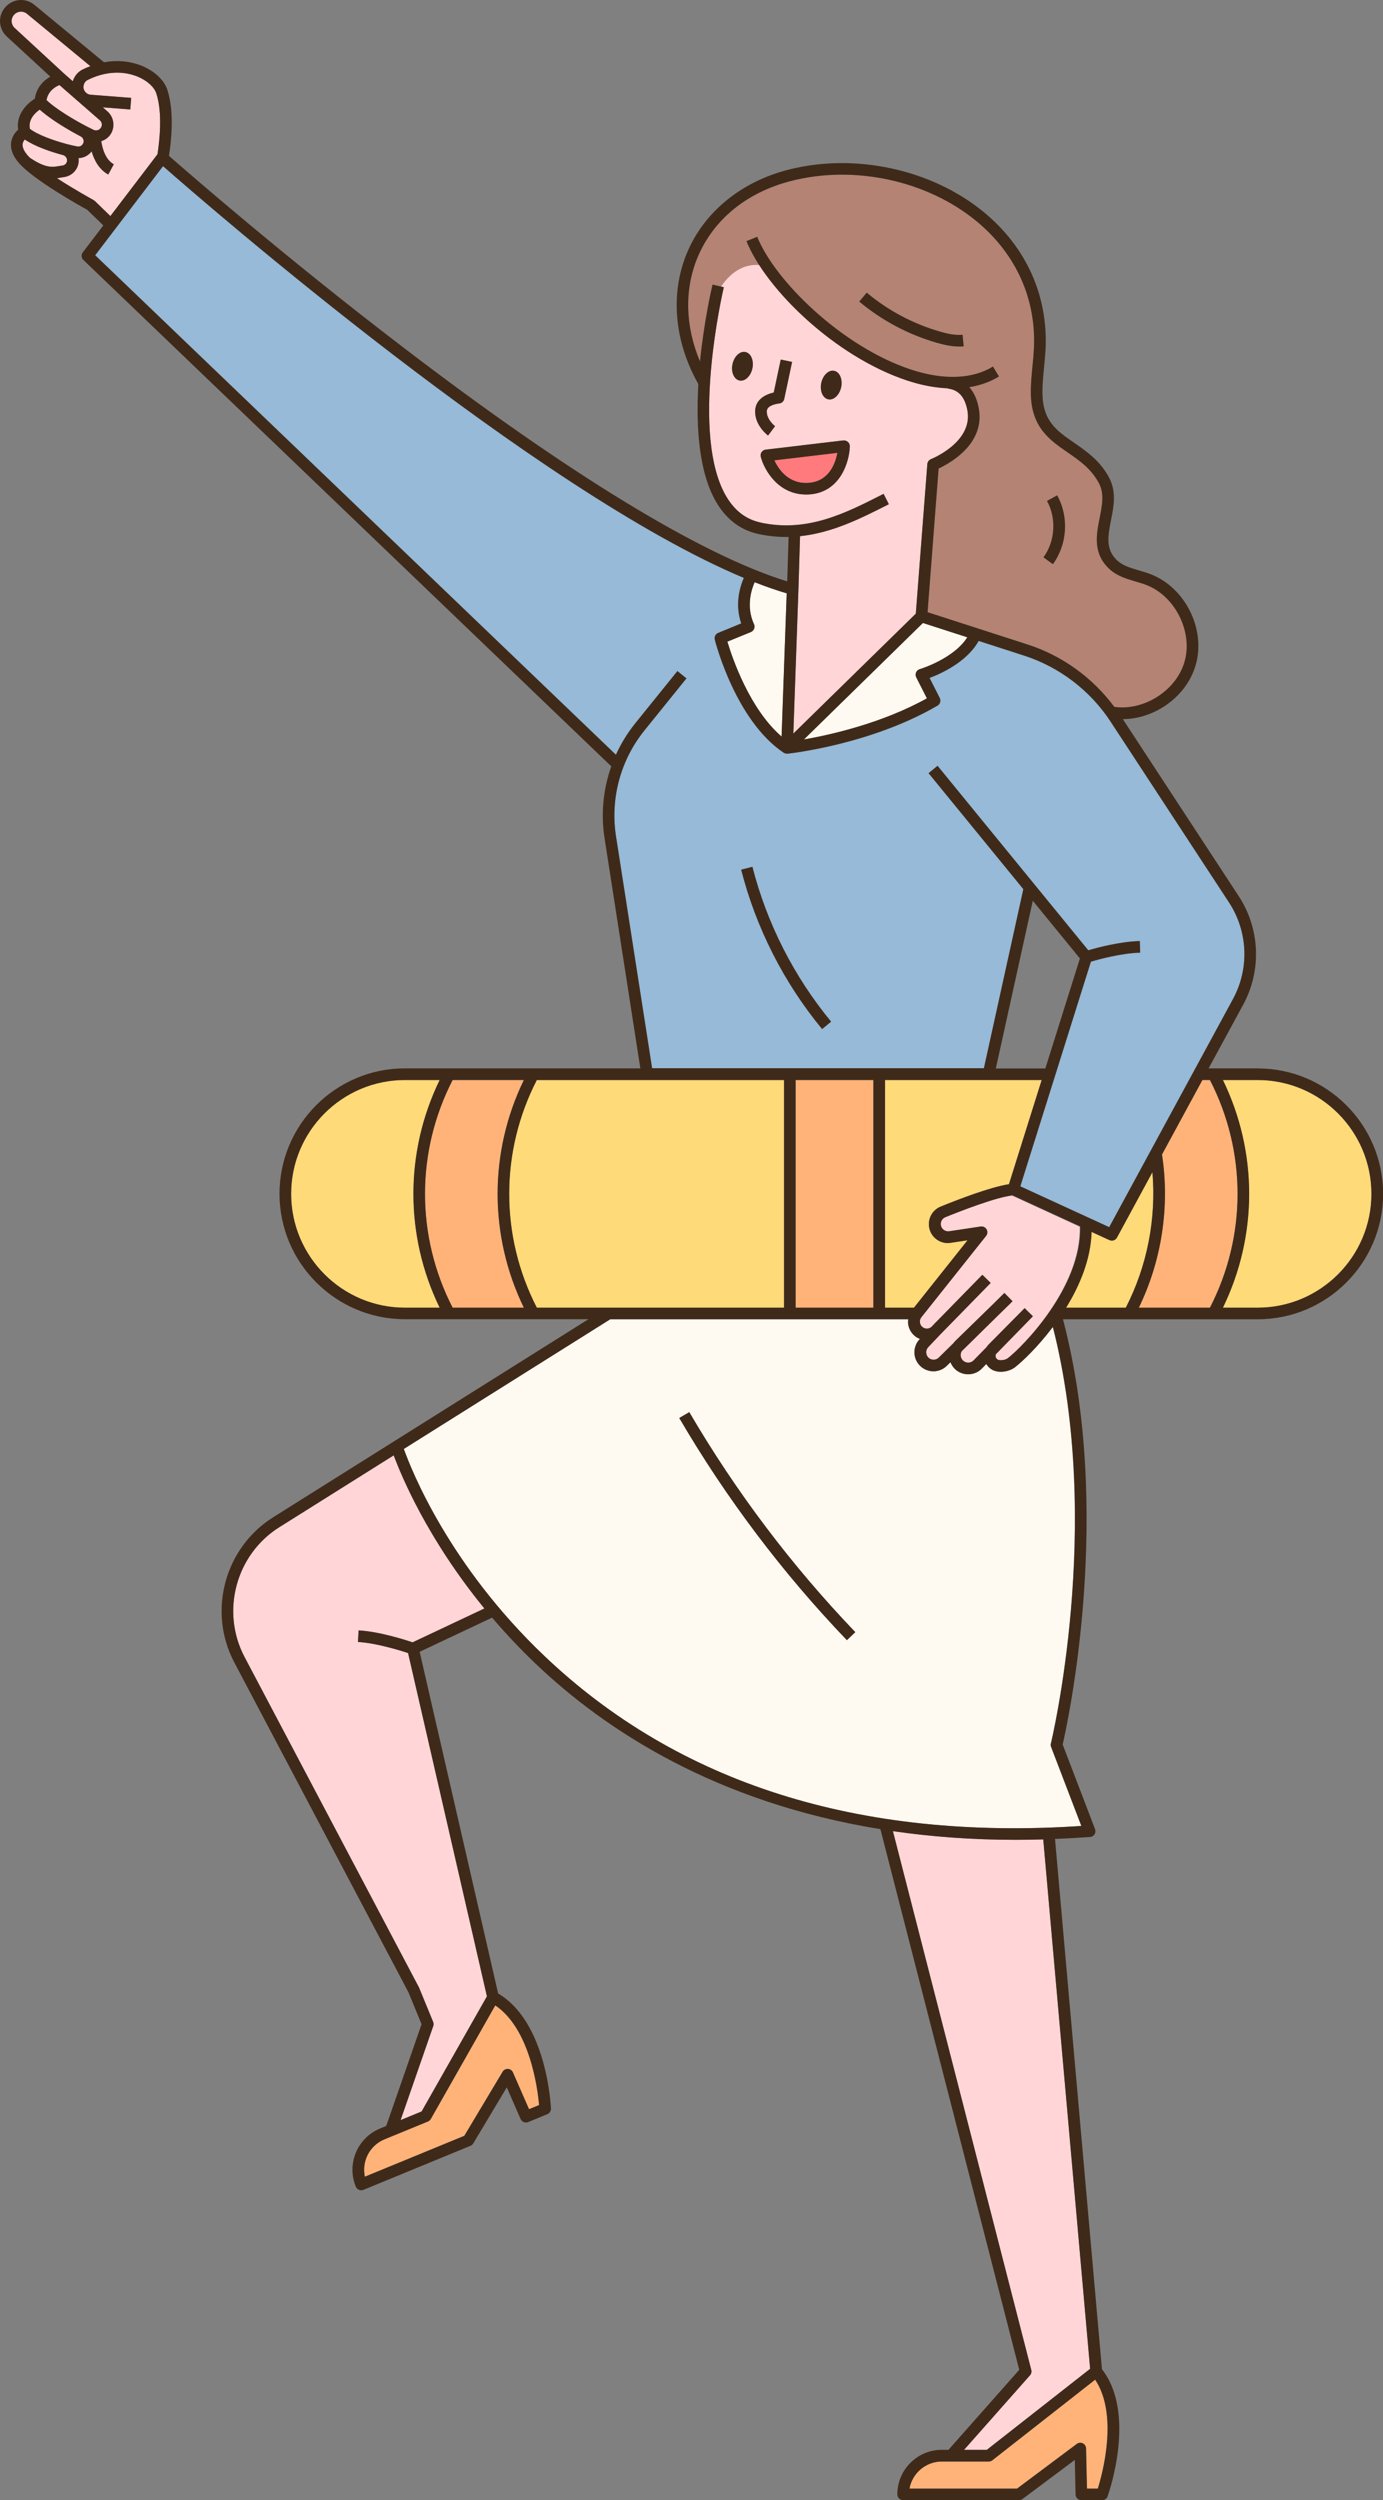
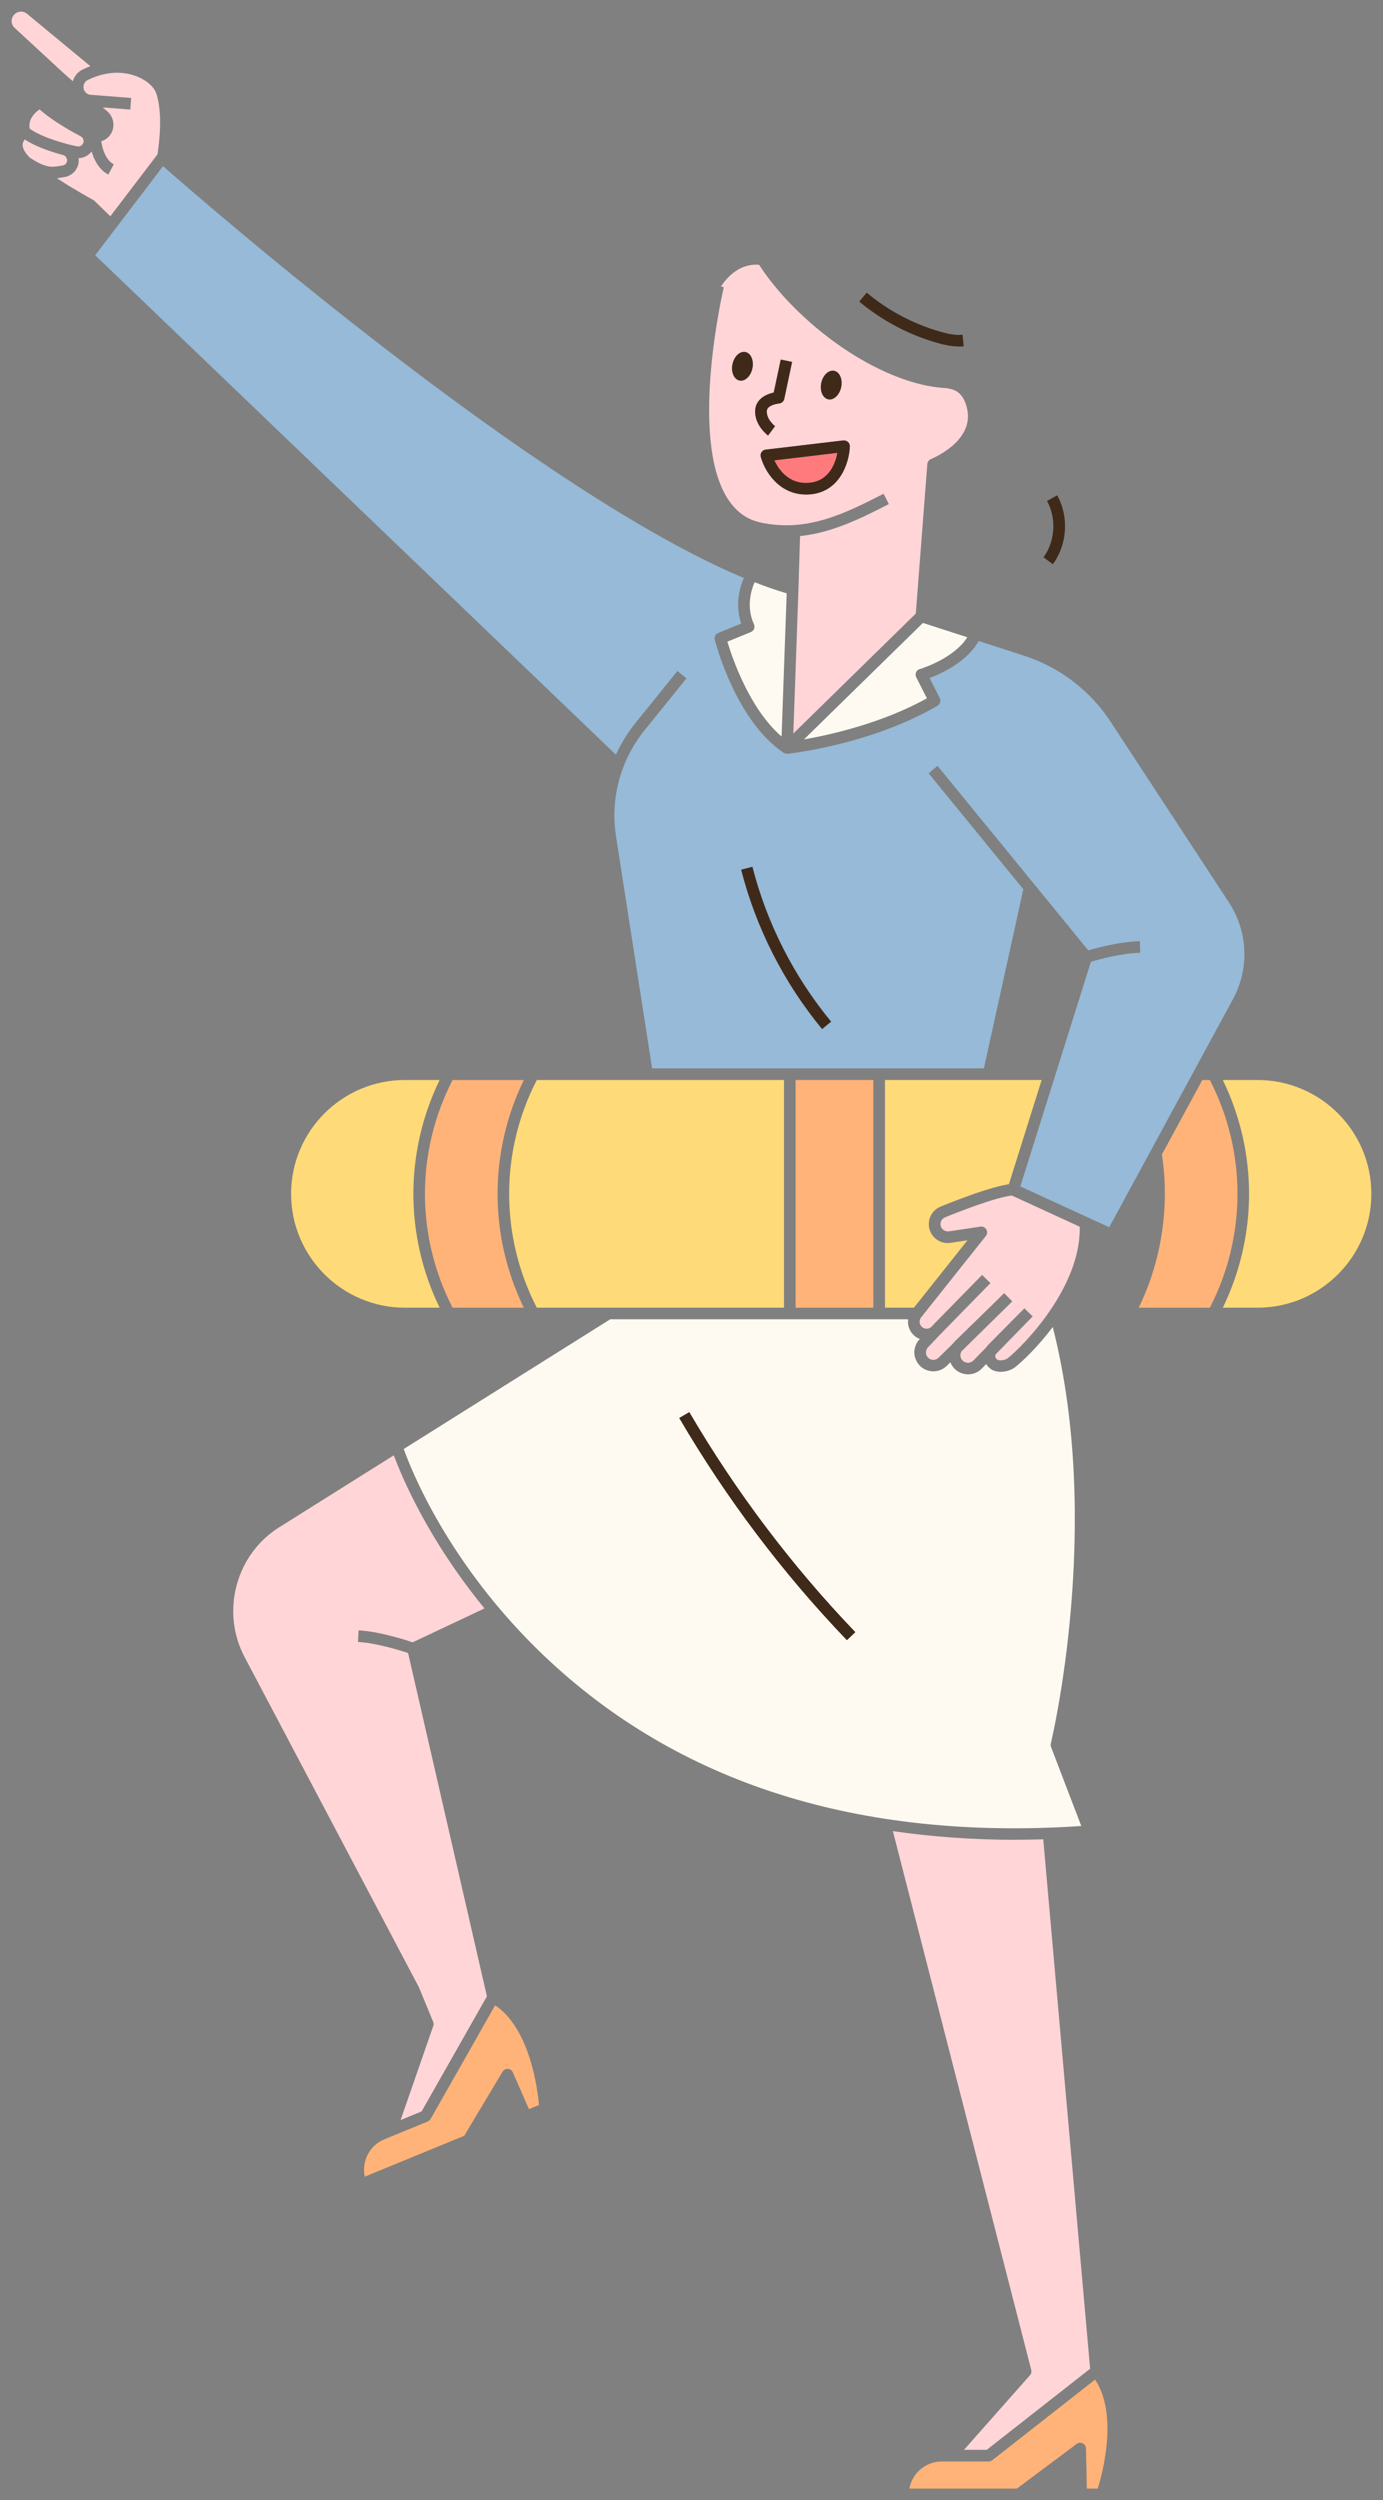
<svg xmlns="http://www.w3.org/2000/svg" id="_圖層_2" viewBox="0 0 232.76 420.59">
  <rect x="0" y="0" width="232.76" height="420.59" fill="#808080" stroke="none" />
  <defs>
    <style>.cls-1{fill:#ffd5d7;}.cls-2{fill:#b48374;}.cls-3{fill:#ffb378;}.cls-4{fill:#3f2a1a;}.cls-5{fill:#ff7a7d;}.cls-6{fill:#fffaf1;}.cls-7{fill:#96bad7;}.cls-8{fill:#ffda78;}</style>
  </defs>
  <g id="_圖層_5">
    <g>
      <path class="cls-8" d="M211.65,181.68h-5.85c5.89,12.11,5.89,26.19,0,38.3h5.85c10.56,0,19.15-8.59,19.15-19.15s-8.59-19.15-19.15-19.15Z" />
      <g>
        <path class="cls-7" d="M132.92,179.72h32.67l6.64-30.13-15.95-19.51,1.51-1.24,25.37,31.04c1.48-.44,5.27-1.46,8.67-1.56l.06,1.95c-3.23,.09-6.99,1.13-8.29,1.52l-11.88,37.79,14.96,6.87,20.83-38.37c2.79-5.14,2.53-11.37-.67-16.26l-19.93-30.42c-3.43-5.24-8.6-9.18-14.56-11.1l-7.64-2.47c-1.94,3.49-6.22,5.46-8.26,6.23l1.71,3.37c.23,.46,.07,1.03-.38,1.29-11.17,6.51-24.66,8.02-25.23,8.08-.03,0-.07,0-.1,0-.12,0-.24-.03-.35-.07-.02,0-.03,0-.05,0-.03-.01-.05-.03-.07-.05-.02-.01-.05-.02-.07-.03-8.07-5.39-11.47-18.48-11.61-19.03-.12-.47,.13-.96,.58-1.14l3.87-1.59c-1.11-3.25-.21-6.18,.44-7.66C90.42,82.68,35.08,34.66,27.44,27.95l-11.42,14.99L103.66,126.96c.86-1.89,1.95-3.67,3.27-5.31l7.08-8.77,1.52,1.23-7.08,8.77c-4.02,4.98-5.76,11.46-4.78,17.78l6.08,39.06h23.18Zm-6.28-33.91c2.42,9.49,7,18.5,13.24,26.04l-1.51,1.24c-6.42-7.77-11.13-17.04-13.62-26.81l1.89-.48Z" />
        <rect class="cls-3" x="133.9" y="181.68" width="13.08" height="38.3" />
        <path class="cls-8" d="M73.99,181.68h-5.85c-10.56,0-19.15,8.59-19.15,19.15s8.59,19.15,19.15,19.15h5.85c-5.89-12.11-5.89-26.19,0-38.3Z" />
        <path class="cls-3" d="M88.16,181.68h-11.99c-6.2,12.04-6.2,26.26,0,38.3h11.99c-5.89-12.11-5.89-26.19,0-38.3Z" />
        <path class="cls-3" d="M72.01,356.87l-7.31,3c-2.52,1.03-3.87,3.72-3.31,6.29l16.74-6.88,6.45-10.78c.19-.31,.52-.49,.9-.47,.36,.02,.69,.25,.83,.58l2.71,6.19,1.69-.69c-.24-2.72-1.52-12.85-7.38-16.78l-10.85,19.11c-.11,.19-.28,.34-.48,.42Z" />
        <path class="cls-8" d="M131.95,181.68h-41.61c-6.2,12.04-6.2,26.26,0,38.3h41.61v-38.3Z" />
        <path class="cls-1" d="M47.02,256.89c-7.33,4.6-9.9,14.2-5.86,21.85l29.35,55.57,2.39,5.81c.09,.22,.1,.47,.02,.69l-5.5,15.83,3.54-1.46,10.99-19.36-13.27-57.75c-1.4-.46-5.45-1.71-8.43-1.86l.1-1.95c3.38,.17,7.79,1.57,9.1,2.01l12.09-5.7c-9.58-11.69-13.98-22.29-15.26-25.76l-19.24,12.08Z" />
        <path class="cls-8" d="M158.31,202.97c3.05-1.24,8.4-3.3,11.49-3.76l5.51-17.53h-26.37v38.3h4.87l9.02-11.34-2.85,.43c-1.72,.27-3.34-.92-3.62-2.63-.24-1.48,.56-2.9,1.94-3.46Z" />
        <path class="cls-6" d="M170.81,230.01c-.61,.47-1.51,.76-2.38,.76-.68,0-1.35-.18-1.82-.59-.25-.19-.46-.44-.63-.72l-.71,.73c-.62,.66-1.47,1-2.34,1-.66,0-1.32-.2-1.89-.61-.5-.36-.87-.86-1.09-1.42l-.6,.59c-.62,.62-1.44,.94-2.26,.94-.7,0-1.4-.23-1.99-.69-.7-.56-1.14-1.39-1.21-2.28-.06-.89,.25-1.78,.87-2.43l.05-.05c-.2-.08-.39-.17-.57-.28-.73-.47-1.24-1.24-1.39-2.1-.05-.31-.04-.62,0-.93h-50.15l-34.75,21.82c1.27,3.57,7.61,19.56,23.64,34.81,22.59,21.48,53,31.1,90.39,28.61l-5.09-13.29c-.07-.19-.08-.39-.04-.58,.09-.37,8.83-36.72,.33-70.07-2.55,3.38-5.15,5.84-6.38,6.79Zm-28.27,45.9c-10.82-11.29-20.31-23.87-28.21-37.37l1.69-.99c7.82,13.37,17.22,25.82,27.94,37.01l-1.41,1.35Z" />
-         <path class="cls-8" d="M193.94,197.18l-5.97,11.01c-.18,.32-.51,.51-.86,.51-.14,0-.27-.03-.41-.09l-3-1.38c-.13,4.59-1.98,9.01-4.29,12.75h10.05c3.6-7,5.15-14.97,4.48-22.8Z" />
        <path class="cls-3" d="M203.62,181.68h-1.27l-6.8,12.53c1.33,8.74-.04,17.82-3.9,25.77h11.97c6.2-12.04,6.2-26.26,0-38.3Z" />
        <path class="cls-3" d="M166.4,414.07h-7.9c-2.72,0-4.99,1.97-5.45,4.56h18.1l10.06-7.52c.29-.22,.69-.25,1.01-.1,.33,.16,.54,.49,.55,.86l.15,6.76h1.83c.81-2.61,3.47-12.46-.45-18.33l-17.3,13.56c-.17,.13-.38,.21-.6,.21Z" />
        <path class="cls-1" d="M171.01,309.49c-7.41,0-14.31-.52-20.74-1.46l23.29,90.64c.08,.31,0,.65-.21,.89l-11.11,12.55h3.83l17.4-13.64-7.89-89.06c-1.54,.04-3.07,.07-4.56,.07Z" />
        <path class="cls-1" d="M170.37,201.1c-2.86,.33-8.84,2.67-11.32,3.68-.53,.22-.84,.77-.75,1.34,.11,.66,.75,1.11,1.4,1.02l5.31-.8c.39-.06,.79,.13,.99,.48,.2,.35,.17,.78-.08,1.1l-10.92,13.72c-.19,.25-.27,.57-.21,.9,.06,.33,.24,.61,.52,.79,.48,.31,1.11,.23,1.5-.18h0s.67-.72,.67-.72h.01s7.8-7.96,7.8-7.96l1.4,1.37-8.46,8.65-2.05,2.16c-.24,.26-.36,.59-.34,.95,.02,.35,.19,.67,.47,.89,.5,.39,1.21,.35,1.66-.1l2.46-2.42c.07-.09,.13-.18,.21-.27l6.28-6.12,2.08-2.05,1.37,1.39-.62,.61h0s-1.49,1.46-1.49,1.46l-6.44,6.33c-.13,.22-.2,.49-.18,.76,.03,.38,.22,.71,.53,.93,.52,.37,1.23,.3,1.67-.16l2.17-2.22c.09-.13,.18-.27,.29-.38l6.11-6.17h0s0,0,0,0l.69,.69,.7,.68-6.24,6.39c-.05,.13-.06,.25-.05,.33,.01,.12,.06,.35,.29,.52,.31,.26,1.32,.17,1.78-.19,2.51-1.96,12.38-11.92,12.14-22.14l-11.38-5.23Z" />
-         <path class="cls-1" d="M26.5,25.97c.34-2.15,.9-6.95-.2-10.26-.36-1.07-1.55-2.14-3.1-2.79-1.48-.62-4.55-1.37-8.42,.53-.4,.2-.66,.56-.72,1.01-.06,.45,.1,.87,.44,1.17,.21,.19,.48,.3,.76,.32l6.82,.53-.15,1.95-4.63-.36,.83,.73c1.13,1.03,1.28,2.77,.36,3.97-.38,.49-.89,.82-1.45,.99,.17,1.15,.67,3.11,2.11,3.89l-.93,1.72c-1.59-.86-2.39-2.49-2.8-3.89-.53,.69-1.34,1.11-2.2,1.13,.06,.43,.03,.87-.12,1.29-.36,1.03-1.25,1.76-2.33,1.9-.16,.02-.32,.05-.49,.08-.22,.04-.45,.08-.7,.11,2.99,1.95,6.08,3.63,6.13,3.66,.08,.04,.15,.1,.21,.16l2.65,2.57,7.92-10.39Z" />
-         <path class="cls-1" d="M14.46,21.19s.04,.03,.06,.04c.48,.25,.91,.46,1.24,.62,.41,.19,.89,.07,1.17-.29,.31-.4,.26-.97-.11-1.31l-6.81-5.94c-.68,.26-1.92,.97-2.19,2.55,1.43,1.31,3.67,2.71,5.53,3.75l1.1,.59Z" />
+         <path class="cls-1" d="M26.5,25.97c.34-2.15,.9-6.95-.2-10.26-.36-1.07-1.55-2.14-3.1-2.79-1.48-.62-4.55-1.37-8.42,.53-.4,.2-.66,.56-.72,1.01-.06,.45,.1,.87,.44,1.17,.21,.19,.48,.3,.76,.32l6.82,.53-.15,1.95-4.63-.36,.83,.73c1.13,1.03,1.28,2.77,.36,3.97-.38,.49-.89,.82-1.45,.99,.17,1.15,.67,3.11,2.11,3.89l-.93,1.72c-1.59-.86-2.39-2.49-2.8-3.89-.53,.69-1.34,1.11-2.2,1.13,.06,.43,.03,.87-.12,1.29-.36,1.03-1.25,1.76-2.33,1.9-.16,.02-.32,.05-.49,.08-.22,.04-.45,.08-.7,.11,2.99,1.95,6.08,3.63,6.13,3.66,.08,.04,.15,.1,.21,.16l2.65,2.57,7.92-10.39" />
        <path class="cls-5" d="M136.13,81.22c3.43-.26,4.48-3.32,4.8-5.04l-10.6,1.26c.7,1.51,2.4,4.06,5.8,3.78Z" />
        <g>
          <path class="cls-1" d="M121.35,48.2l.47,.11c-.06,.25-5.92,25.19,.61,35.52,1.42,2.24,3.26,3.58,5.64,4.08,7.81,1.66,14.16-1.56,20.31-4.68l.33-.17,.88,1.74-.33,.17c-4.37,2.22-9.16,4.64-14.61,5.21l-.27,8.92s0,0,0,0h0l-.86,24.29,20.61-20.17,1.94-25.16c.03-.37,.27-.7,.62-.84,.07-.03,7.13-2.86,6.12-8.22-.42-2.25-1.49-3.44-3.25-3.64v-.05c-2.17-.09-4.5-.52-6.96-1.34-10.22-3.4-20.05-11.99-24.84-19.43-3.33-.27-5.46,2.18-6.42,3.64Zm5.28,13.76c-.28,1.32-1.26,2.23-2.18,2.04s-1.45-1.43-1.17-2.75c.28-1.32,1.26-2.23,2.18-2.04,.92,.2,1.45,1.43,1.17,2.75Zm11.59,2.46c.28-1.32,1.26-2.23,2.18-2.04,.92,.2,1.45,1.43,1.17,2.75-.28,1.32-1.26,2.23-2.18,2.04-.92-.2-1.45-1.43-1.17-2.75Zm3.71,9.67c.29-.04,.57,.06,.78,.25,.21,.19,.32,.47,.32,.75-.09,2.62-1.61,7.69-6.75,8.07-.21,.02-.42,.02-.62,.02-4.67,0-7.02-4.08-7.62-6.33-.07-.27-.02-.57,.13-.8,.16-.23,.41-.39,.69-.42l13.07-1.55Zm-11.71-8.06l1.18-5.55,1.91,.4-1.32,6.22c-.09,.42-.45,.74-.88,.77-.02,0-2.02,.2-2.06,1.27-.06,1.43,1.38,2.54,1.39,2.55l-1.17,1.56c-.09-.07-2.28-1.73-2.17-4.2,.08-1.88,1.77-2.73,3.13-3.03Z" />
-           <path class="cls-2" d="M192.9,98.4c-.56-.21-1.14-.38-1.75-.56-1.58-.46-3.21-.94-4.49-2.16-2.77-2.62-2.14-5.76-1.59-8.53,.42-2.11,.82-4.11-.13-5.88-1.3-2.43-3.31-3.82-5.26-5.16-2.99-2.06-6.08-4.19-6.19-9.81-.03-1.6,.13-3.18,.28-4.72,.09-.91,.18-1.83,.23-2.74,.47-8.45-2.98-16.15-9.7-21.66-8.31-6.82-20.56-9.46-31.2-6.72-7.45,1.92-13.03,6.47-15.69,12.83-2.26,5.4-2.09,11.63,.4,17.52,.69-6.91,1.99-12.45,2.11-12.93l1.43,.34c.96-1.46,3.09-3.9,6.42-3.64-.89-1.38-1.62-2.73-2.13-3.99l1.81-.73c3.02,7.49,14.34,18.49,25.77,22.3,5.55,1.85,10.35,1.69,13.91-.47l1.01,1.67c-1.5,.91-3.18,1.5-5,1.8,.7,.78,1.29,1.9,1.59,3.52,1.12,5.98-4.83,9.26-6.75,10.16l-1.86,24.17,16.85,5.44c5.83,1.88,10.94,5.59,14.58,10.49,5,.7,10.43-2.75,11.82-7.6,1.44-5.02-1.58-11.06-6.46-12.92Zm-31.5-40.1c-1.32,0-2.6-.31-3.7-.62-4.76-1.36-9.29-3.76-13.09-6.94l1.26-1.5c3.59,3.01,7.86,5.27,12.37,6.56,1.14,.33,2.49,.65,3.76,.52l.19,1.95c-.27,.03-.53,.04-.79,.04Zm15.8,36.61l-1.58-1.16c1.97-2.68,2.21-6.58,.59-9.48l1.71-.95c2.01,3.6,1.72,8.26-.72,11.59Z" />
        </g>
        <path class="cls-6" d="M154.8,112.56c.06-.02,5.72-1.73,8-5.36l-7.47-2.41-20.03,19.6c4.44-.78,13.11-2.71,20.7-6.92l-1.8-3.54c-.13-.26-.14-.56-.03-.83,.12-.27,.34-.47,.62-.55Z" />
        <path class="cls-1" d="M11.02,24.16h0c.78,.21,1.48,.37,2,.46,.37,.07,.74-.11,.93-.44,.13-.22,.16-.47,.08-.71-.07-.23-.23-.42-.45-.54-.35-.18-.72-.38-1.11-.6l-.09-.05h0c-1.96-1.09-4.2-2.52-5.73-3.88-.76,.53-1.97,1.66-1.64,3.24,1.32,1.02,3.93,1.94,5.99,2.5Z" />
        <path class="cls-1" d="M10.51,27.84c.34-.04,.62-.27,.74-.6,.11-.32,0-.58-.07-.71-.13-.23-.35-.4-.6-.46h0c-1.95-.52-4.66-1.42-6.4-2.61-.16,.18-.31,.42-.36,.71-.11,.67,.37,1.41,.79,1.91,.13,.15,.28,.31,.45,.47,2.64,1.75,3.74,1.57,4.89,1.38,.19-.03,.38-.06,.57-.09Z" />
        <path class="cls-6" d="M126.92,105.77c-.1,.25-.29,.45-.54,.55l-3.96,1.62c.8,2.68,3.71,11.3,9.12,15.96l.86-24.09c-1.73-.51-3.53-1.13-5.4-1.87-.56,1.29-1.46,4.12-.11,7.06,.11,.24,.12,.52,.02,.77Z" />
        <path class="cls-1" d="M12.25,13.67c.26-.85,.84-1.58,1.66-1.98,.44-.22,.88-.4,1.3-.56L4.55,2.32c-.67-.55-1.63-.47-2.2,.18-.57,.65-.52,1.62,.12,2.2l8.44,7.79,1.34,1.17Z" />
        <path class="cls-4" d="M129.27,73.26l1.17-1.56s-1.46-1.13-1.39-2.55c.05-1.07,2.05-1.27,2.06-1.27,.43-.03,.79-.35,.88-.77l1.32-6.22-1.91-.4-1.18,5.55c-1.36,.29-3.04,1.14-3.13,3.03-.11,2.47,2.08,4.13,2.17,4.2Z" />
        <path class="cls-4" d="M125.46,59.22c-.92-.2-1.9,.72-2.18,2.04-.28,1.32,.24,2.55,1.17,2.75s1.9-.72,2.18-2.04c.28-1.32-.24-2.55-1.17-2.75Z" />
        <path class="cls-4" d="M139.39,67.17c.92,.2,1.9-.72,2.18-2.04,.28-1.32-.24-2.55-1.17-2.75-.92-.2-1.9,.72-2.18,2.04-.28,1.32,.24,2.55,1.17,2.75Z" />
        <path class="cls-4" d="M141.93,74.09l-13.07,1.55c-.28,.03-.53,.19-.69,.42-.16,.23-.21,.53-.13,.8,.6,2.25,2.95,6.33,7.62,6.33,.2,0,.41,0,.62-.02,5.14-.39,6.66-5.45,6.75-8.07,0-.28-.11-.56-.32-.75-.21-.19-.49-.29-.78-.25Zm-5.8,7.13c-3.4,.27-5.1-2.27-5.8-3.78l10.6-1.26c-.32,1.72-1.37,4.78-4.8,5.04Z" />
        <path class="cls-4" d="M161.4,58.3c.26,0,.53-.01,.79-.04l-.19-1.95c-1.28,.13-2.62-.19-3.76-.52-4.5-1.28-8.78-3.55-12.37-6.56l-1.26,1.5c3.8,3.18,8.32,5.58,13.09,6.94,1.1,.32,2.38,.62,3.7,.62Z" />
-         <path class="cls-4" d="M211.65,179.72h-8.24l5.82-10.71c3.13-5.77,2.84-12.77-.75-18.26l-19.5-29.77c5.44-.05,10.74-3.83,12.26-9.12,1.73-6.05-1.77-13.05-7.64-15.29-.63-.24-1.27-.43-1.9-.61-1.42-.42-2.75-.81-3.7-1.7-1.98-1.88-1.53-4.13-1.02-6.73,.45-2.25,.96-4.8-.32-7.19-1.52-2.85-3.83-4.44-5.87-5.85-2.94-2.03-5.26-3.62-5.34-8.24-.03-1.48,.12-2.94,.27-4.49,.09-.94,.18-1.88,.24-2.82,.5-9.09-3.2-17.36-10.41-23.28-8.78-7.2-21.7-9.99-32.92-7.1-7.94,2.04-14.14,7.13-17,13.96-2.87,6.85-2.17,14.88,1.9,22.09-.42,7.26,.08,15.23,3.27,20.28,1.69,2.67,4.01,4.34,6.89,4.95,1.59,.34,3.13,.49,4.62,.49,.14,0,.27,0,.41-.01l-.23,7.48c-14.37-4.41-36.71-18.01-64.74-39.45C47.9,43.19,31.44,28.85,28.44,26.22c.37-2.34,.95-7.42-.28-11.13-.54-1.62-2.11-3.1-4.2-3.98-1.29-.54-3.57-1.16-6.45-.63L5.8,.82C4.31-.41,2.15-.24,.88,1.22-.39,2.67-.27,4.83,1.14,6.14l7.32,6.75c-1.15,.66-2.32,1.84-2.6,3.71-1.39,.87-3.2,2.71-2.8,5.21-.45,.4-.99,1.06-1.16,2-.21,1.15,.2,2.34,1.22,3.54,2.46,2.89,10.42,7.32,11.54,7.93l2.73,2.64-3.45,4.52c-.3,.4-.26,.95,.1,1.3l88.84,85.18c-1.36,3.82-1.77,7.96-1.14,12.04l6.03,38.76h-39.63c-11.64,0-21.1,9.47-21.1,21.1s9.47,21.1,21.1,21.1h30.89l-53.05,33.31c-8.19,5.14-11.07,15.87-6.55,24.42l29.31,55.49,2.21,5.38-5.95,17.11-1.04,.43c-3.82,1.57-5.65,5.96-4.08,9.78,.1,.24,.29,.43,.53,.53,.12,.05,.25,.08,.38,.08s.25-.02,.37-.07l18.02-7.41c.19-.08,.36-.22,.47-.4l5.64-9.43,2.33,5.33c.21,.48,.78,.71,1.27,.51l3.23-1.33c.38-.16,.62-.54,.61-.95-.03-.6-.75-14.58-8.89-19.35l-13.21-57.48,12.19-5.75c2.21,2.6,4.68,5.24,7.43,7.85,11.62,11.06,30.2,23.25,57.92,27.73l23.37,90.95-11.91,13.46h-1.12c-4.13,0-7.49,3.36-7.49,7.49,0,.54,.44,.98,.98,.98h19.49c.21,0,.42-.07,.59-.19l8.81-6.58,.13,5.82c.01,.53,.45,.96,.98,.96h3.49c.41,0,.78-.26,.92-.65,.2-.57,4.89-13.9-.95-21.39l-7.9-89.2c1.94-.08,3.9-.19,5.9-.33,.31-.02,.59-.19,.75-.45,.17-.26,.2-.59,.09-.87l-5.45-14.24c.84-3.64,8.59-39.09,.05-71.53h32.78c11.64,0,21.1-9.47,21.1-21.1s-9.47-21.1-21.1-21.1Zm-83.58-91.8c-2.38-.5-4.22-1.84-5.64-4.08-6.53-10.33-.67-35.27-.61-35.52l-1.9-.45c-.12,.49-1.41,6.02-2.11,12.93-2.49-5.88-2.66-12.12-.4-17.52,2.66-6.35,8.24-10.91,15.69-12.83,10.64-2.74,22.88-.1,31.2,6.72,6.72,5.52,10.17,13.21,9.7,21.66-.05,.91-.14,1.83-.23,2.74-.15,1.53-.31,3.12-.28,4.72,.11,5.62,3.2,7.75,6.19,9.81,1.95,1.34,3.96,2.73,5.26,5.16,.95,1.77,.55,3.77,.13,5.88-.55,2.77-1.18,5.91,1.59,8.53,1.28,1.22,2.91,1.69,4.49,2.16,.62,.18,1.2,.35,1.75,.56,4.88,1.86,7.9,7.9,6.46,12.92-1.39,4.86-6.82,8.3-11.82,7.6-3.64-4.9-8.75-8.61-14.58-10.49l-16.85-5.44,1.86-24.17c1.93-.9,7.88-4.18,6.75-10.16-.3-1.62-.89-2.74-1.59-3.52,1.83-.3,3.51-.89,5-1.8l-1.01-1.67c-3.55,2.15-8.36,2.31-13.91,.47-11.43-3.81-22.76-14.81-25.77-22.3l-1.81,.73c3.24,8.05,14.85,19.39,26.97,23.43,2.45,.82,4.78,1.25,6.96,1.34v.05c1.76,.2,2.82,1.39,3.25,3.64,1.01,5.36-6.05,8.2-6.12,8.22-.35,.14-.59,.46-.62,.84l-1.94,25.16-20.61,20.17,.86-24.29h0s0,0,0,0l.27-8.92c5.45-.57,10.24-3,14.61-5.21l.33-.17-.88-1.74-.33,.17c-6.15,3.12-12.5,6.34-20.31,4.68Zm26.13,26.02l1.8,3.54c-7.58,4.21-16.26,6.14-20.7,6.92l20.03-19.6,7.47,2.41c-2.29,3.62-7.94,5.34-8,5.36-.28,.08-.51,.28-.62,.55-.11,.27-.11,.57,.03,.83Zm-27.2-16c1.87,.73,3.67,1.36,5.4,1.87l-.86,24.09c-5.41-4.66-8.32-13.28-9.12-15.96l3.96-1.62c.25-.1,.44-.3,.54-.55,.1-.25,.09-.52-.02-.77-1.35-2.94-.46-5.77,.11-7.06ZM2.47,4.71c-.63-.59-.69-1.55-.12-2.2,.57-.65,1.53-.73,2.2-.18L15.21,11.13c-.43,.16-.86,.34-1.3,.56-.81,.4-1.39,1.12-1.66,1.98l-1.34-1.17L2.47,4.71Zm7.54,9.6l6.81,5.94c.38,.34,.43,.91,.11,1.31-.28,.36-.76,.48-1.17,.29-.34-.16-.76-.37-1.24-.62-.02-.01-.04-.03-.06-.04l-1.1-.59c-1.86-1.04-4.11-2.44-5.53-3.75,.27-1.57,1.51-2.28,2.19-2.55Zm-3.35,4.12c1.53,1.36,3.77,2.78,5.73,3.88h0s.09,.05,.09,.05c.39,.21,.76,.41,1.11,.6,.22,.11,.38,.3,.45,.54,.07,.24,.04,.5-.08,.71-.19,.33-.56,.5-.93,.44-.52-.09-1.22-.25-2-.46h0c-2.06-.56-4.67-1.48-5.99-2.5-.33-1.58,.88-2.71,1.64-3.24Zm-1.61,8.13c-.16-.16-.32-.32-.45-.47-.42-.5-.91-1.24-.79-1.91,.05-.29,.2-.53,.36-.71,1.74,1.19,4.44,2.09,6.4,2.61h0c.25,.06,.47,.23,.6,.46,.07,.13,.18,.4,.07,.71-.11,.33-.39,.56-.74,.6-.19,.02-.38,.06-.57,.09-1.15,.2-2.25,.38-4.89-1.38Zm10.87,7.23c-.06-.06-.14-.11-.21-.16-.05-.03-3.14-1.72-6.13-3.66,.25-.03,.48-.07,.7-.11,.16-.03,.33-.06,.49-.08,1.08-.14,1.98-.87,2.33-1.9,.14-.42,.18-.86,.12-1.29,.86-.01,1.67-.44,2.2-1.13,.41,1.4,1.21,3.03,2.8,3.89l.93-1.72c-1.44-.78-1.94-2.74-2.11-3.89,.56-.17,1.07-.5,1.45-.99,.92-1.2,.77-2.93-.36-3.97l-.83-.73,4.63,.36,.15-1.95-6.82-.53c-.28-.02-.55-.13-.76-.32-.34-.29-.5-.72-.44-1.17,.06-.44,.32-.81,.72-1.01,3.88-1.91,6.94-1.15,8.42-.53,1.56,.65,2.75,1.72,3.1,2.79,1.1,3.31,.54,8.11,.2,10.26l-7.92,10.39-2.65-2.57Zm87.75,106.88c-.98-6.32,.76-12.8,4.78-17.78l7.08-8.77-1.52-1.23-7.08,8.77c-1.32,1.64-2.41,3.42-3.27,5.31L16.02,42.94l11.42-14.99c7.64,6.71,62.98,54.73,97.75,69.26-.65,1.48-1.55,4.41-.44,7.66l-3.87,1.59c-.45,.18-.7,.67-.58,1.14,.14,.55,3.54,13.64,11.61,19.03,.02,.02,.05,.02,.07,.03,.03,.01,.05,.03,.07,.05,.01,0,.03,0,.05,0,.11,.04,.23,.07,.35,.07,.03,0,.07,0,.1,0,.57-.06,14.06-1.57,25.23-8.08,.45-.26,.61-.83,.38-1.29l-1.71-3.37c2.04-.77,6.32-2.74,8.26-6.23l7.64,2.47c5.96,1.92,11.13,5.87,14.56,11.1l19.93,30.42c3.2,4.89,3.46,11.12,.67,16.26l-20.83,38.37-14.96-6.87,11.88-37.79c1.3-.39,5.06-1.42,8.29-1.52l-.06-1.95c-3.4,.1-7.19,1.12-8.67,1.56l-25.37-31.04-1.51,1.24,15.95,19.51-6.64,30.13h-55.84l-6.08-39.06Zm52.7,65.77c.28,1.71,1.9,2.91,3.62,2.63l2.85-.43-9.02,11.34h-4.87v-38.3h26.37l-5.51,17.53c-3.08,.47-8.43,2.52-11.49,3.76-1.38,.56-2.18,1.99-1.94,3.46Zm11.23-26.71l6.22-28.2,7.93,9.7-5.82,18.51h-8.33Zm-20.61,1.95v38.3h-13.08v-38.3h13.08Zm-78.84,38.3c-10.56,0-19.15-8.59-19.15-19.15s8.59-19.15,19.15-19.15h5.85c-5.89,12.11-5.89,26.19,0,38.3h-5.85Zm8.03,0c-6.2-12.04-6.2-26.26,0-38.3h11.99c-5.89,12.11-5.89,26.19,0,38.3h-11.99Zm14.17,0c-6.2-12.04-6.2-26.26,0-38.3h41.61v38.3h-41.61Zm.38,134.14l-1.69,.69-2.71-6.19c-.15-.34-.47-.56-.83-.58-.38-.02-.71,.16-.9,.47l-6.45,10.78-16.74,6.88c-.56-2.57,.79-5.26,3.31-6.29l7.31-3c.2-.08,.37-.23,.48-.42l10.85-19.11c5.86,3.93,7.14,14.06,7.38,16.78Zm-21.28-77.84c-1.31-.44-5.72-1.84-9.1-2.01l-.1,1.95c2.98,.15,7.03,1.4,8.43,1.86l13.27,57.75-10.99,19.36-3.54,1.46,5.5-15.83c.08-.23,.07-.47-.02-.69l-2.39-5.81-29.35-55.57c-4.04-7.65-1.47-17.25,5.86-21.85l19.24-12.08c1.29,3.48,5.69,14.07,15.26,25.76l-12.09,5.7Zm115.32,142.36h-1.83l-.15-6.76c0-.37-.22-.7-.55-.86-.33-.16-.72-.12-1.01,.1l-10.06,7.52h-18.1c.46-2.59,2.73-4.56,5.45-4.56h7.9c.22,0,.43-.07,.6-.21l17.3-13.56c3.93,5.87,1.26,15.72,.45,18.33Zm-1.29-20.16l-17.4,13.64h-3.83l11.11-12.55c.21-.24,.29-.58,.21-.89l-23.29-90.64c6.43,.93,13.33,1.46,20.74,1.46,1.5,0,3.02-.03,4.56-.07l7.89,89.06Zm-6.61-105.19c-.05,.19-.04,.4,.04,.58l5.09,13.29c-37.39,2.49-67.8-7.12-90.39-28.61-16.03-15.25-22.37-31.24-23.64-34.81l34.75-21.82h50.15c-.04,.31-.05,.62,0,.93,.15,.86,.65,1.62,1.39,2.1,.18,.12,.37,.21,.57,.28l-.05,.05c-.62,.65-.93,1.54-.87,2.43,.06,.89,.5,1.72,1.21,2.28,.59,.46,1.29,.69,1.99,.69,.82,0,1.64-.32,2.26-.94l.6-.59c.23,.56,.59,1.06,1.09,1.42,.57,.41,1.23,.61,1.89,.61,.86,0,1.72-.34,2.34-1l.71-.73c.17,.28,.38,.53,.63,.72,.48,.41,1.14,.59,1.82,.59,.87,0,1.77-.29,2.38-.76,1.22-.95,3.83-3.41,6.38-6.79,8.5,33.35-.24,69.7-.33,70.07Zm-7.24-64.82c-.46,.36-1.47,.45-1.78,.19-.23-.17-.28-.4-.29-.52,0-.08,0-.2,.05-.33l6.24-6.39-.7-.68-.69-.69h0s0,0,0,0l-6.11,6.17c-.11,.12-.21,.25-.29,.38l-2.17,2.22c-.44,.46-1.15,.53-1.67,.16-.31-.22-.49-.55-.53-.93-.02-.27,.04-.54,.18-.76l6.44-6.33,1.49-1.45h0s.62-.62,.62-.62l-1.37-1.39-2.08,2.05-6.28,6.12c-.08,.08-.14,.18-.21,.27l-2.46,2.42c-.45,.45-1.16,.49-1.66,.1-.28-.22-.44-.53-.47-.89-.03-.35,.09-.69,.34-.95l2.05-2.16,8.46-8.65-1.4-1.37-7.8,7.98h-.01s-.67,.7-.67,.7h0c-.39,.42-1.02,.5-1.5,.19-.28-.18-.47-.46-.52-.79-.06-.33,.02-.65,.21-.9l10.92-13.72c.25-.32,.28-.75,.08-1.1-.2-.35-.6-.53-.99-.48l-5.31,.8c-.64,.1-1.29-.36-1.4-1.02-.09-.57,.22-1.12,.75-1.34,2.49-1.01,8.47-3.35,11.32-3.68l11.38,5.23c.25,10.22-9.62,20.18-12.14,22.14Zm9.8-8.49c2.3-3.73,4.16-8.16,4.29-12.75l3,1.38c.13,.06,.27,.09,.41,.09,.35,0,.68-.19,.86-.51l5.97-11.01c.67,7.83-.88,15.8-4.48,22.8h-10.05Zm12.24,0c3.86-7.95,5.24-17.02,3.9-25.77l6.8-12.53h1.27c6.2,12.04,6.2,26.26,0,38.3h-11.97Zm20,0h-5.85c5.89-12.11,5.89-26.19,0-38.3h5.85c10.56,0,19.15,8.59,19.15,19.15s-8.59,19.15-19.15,19.15Z" />
        <path class="cls-4" d="M114.32,238.54c7.9,13.5,17.39,26.08,28.21,37.37l1.41-1.35c-10.71-11.18-20.11-23.64-27.94-37.01l-1.69,.99Z" />
        <path class="cls-4" d="M139.87,171.86c-6.24-7.55-10.82-16.55-13.24-26.04l-1.89,.48c2.49,9.77,7.2,19.04,13.62,26.81l1.51-1.24Z" />
        <path class="cls-4" d="M177.2,94.91c2.44-3.33,2.73-7.99,.72-11.59l-1.71,.95c1.62,2.9,1.38,6.8-.59,9.48l1.58,1.16Z" />
      </g>
    </g>
  </g>
</svg>